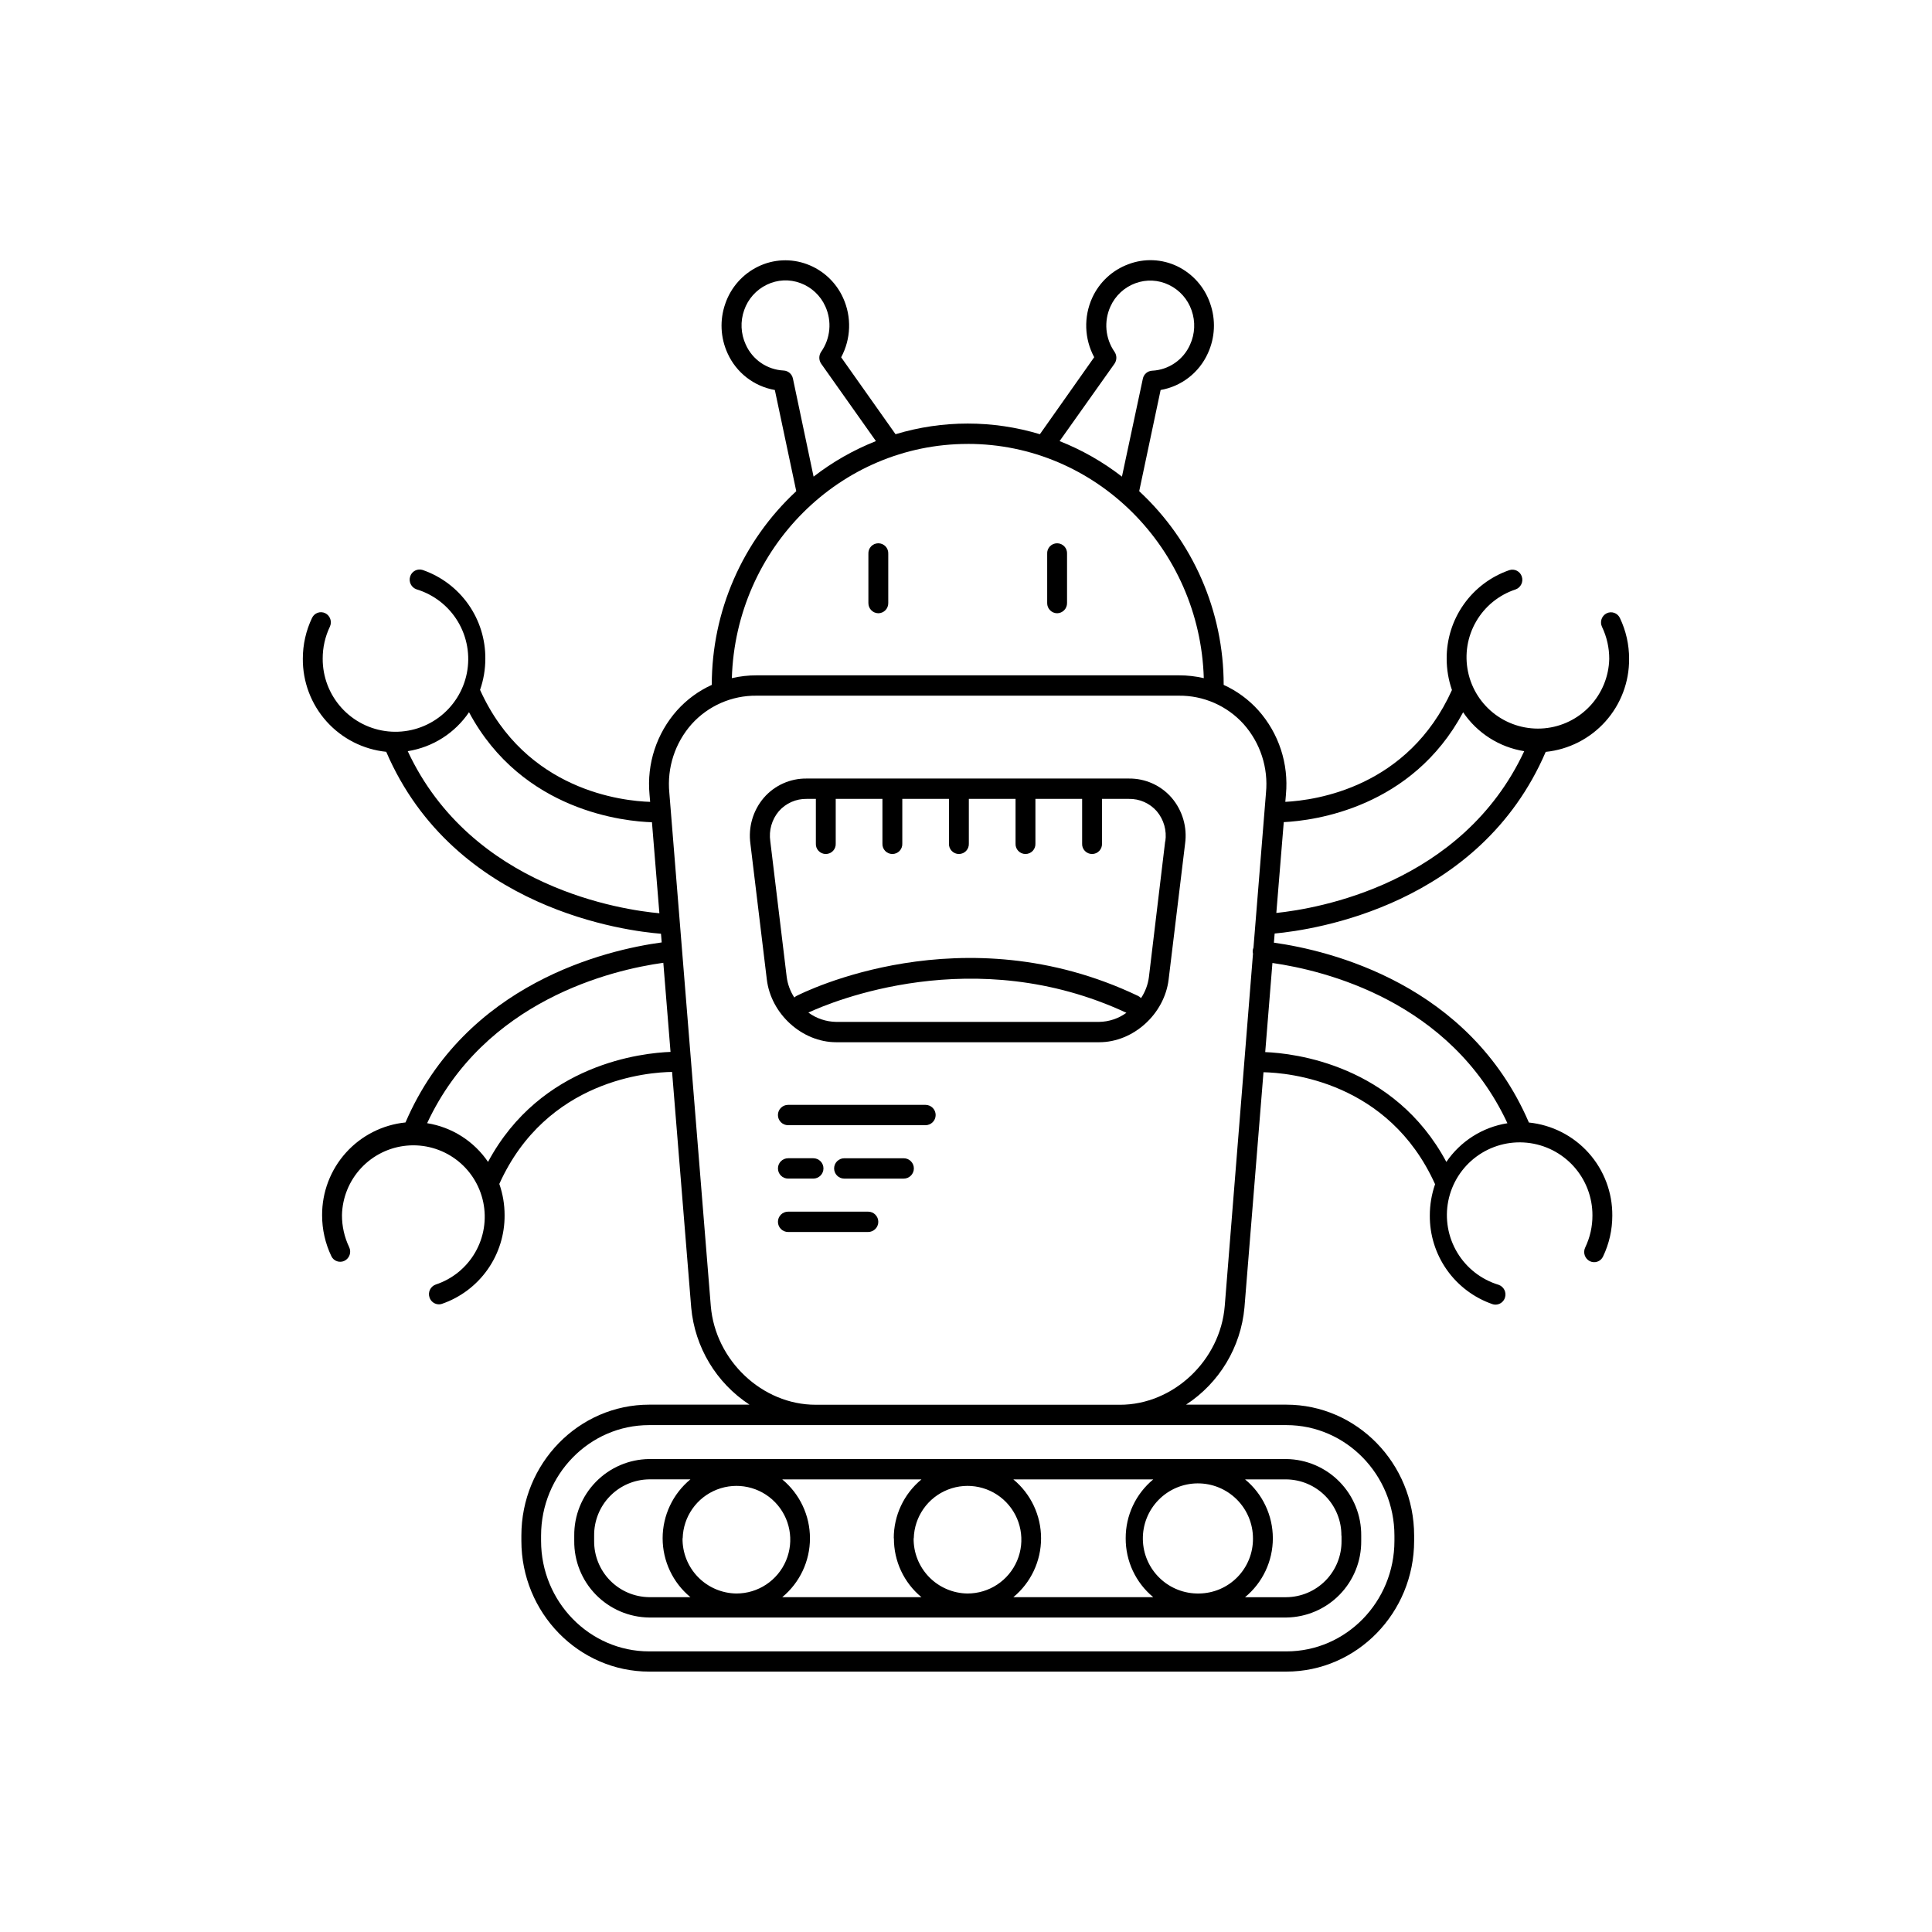
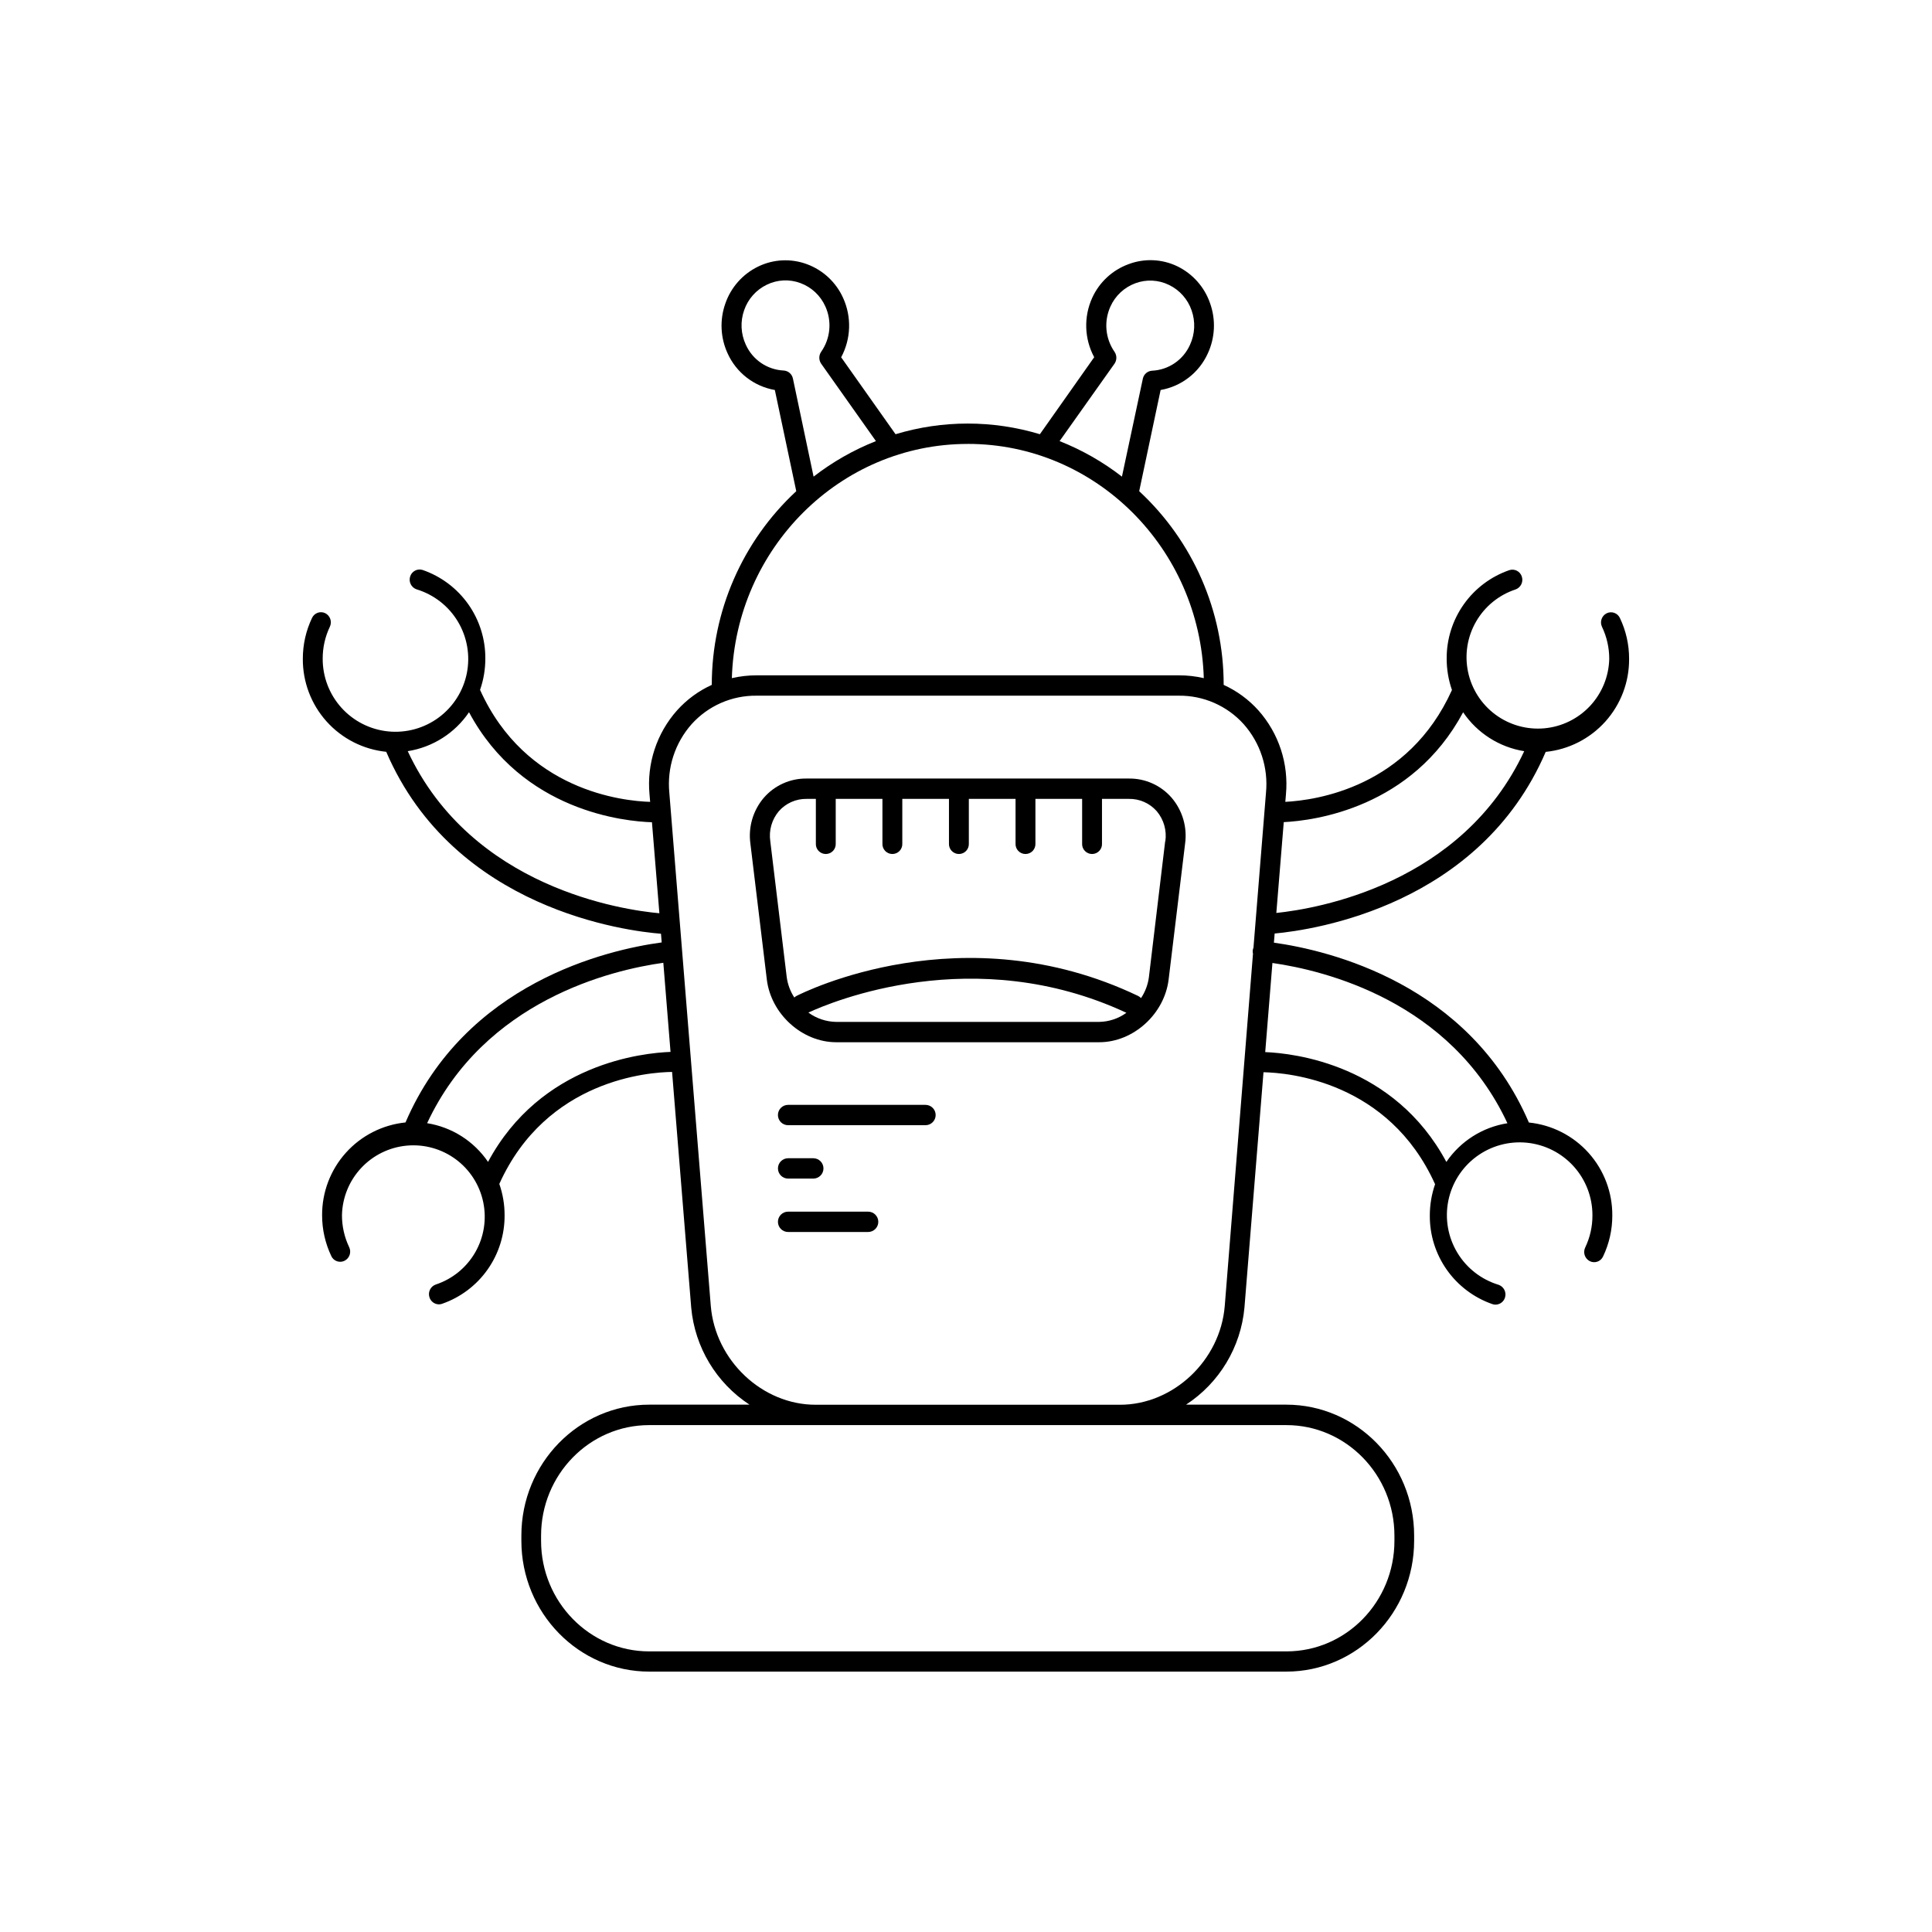
<svg xmlns="http://www.w3.org/2000/svg" fill="#000000" width="800px" height="800px" version="1.1" viewBox="144 144 512 512">
  <g>
-     <path d="m296.18 550.97v1.379c-0.055 5.324 2.004 10.453 5.727 14.258 3.719 3.809 8.797 5.984 14.121 6.051h168.86c5.324-0.066 10.402-2.242 14.125-6.051 3.719-3.805 5.777-8.934 5.723-14.258v-1.379c0.055-5.32-2.004-10.449-5.723-14.258-3.723-3.809-8.801-5.984-14.125-6.051h-168.86c-5.324 0.066-10.402 2.242-14.121 6.051-3.723 3.809-5.781 8.938-5.727 14.258zm5.273 1.379v-1.379c-0.043-3.91 1.465-7.68 4.199-10.477 2.731-2.801 6.465-4.398 10.375-4.449h10.941c-4.66 3.844-7.363 9.57-7.363 15.609 0 6.043 2.703 11.77 7.363 15.613h-10.941c-3.91-0.051-7.641-1.648-10.371-4.445-2.734-2.797-4.242-6.562-4.203-10.473zm160.34 13.945c-3.891 0.086-7.652-1.379-10.453-4.078-2.805-2.695-4.414-6.398-4.473-10.289-0.062-3.887 1.434-7.641 4.152-10.422s6.434-4.363 10.324-4.394c3.891-0.031 7.629 1.492 10.391 4.234 2.762 2.738 4.316 6.465 4.316 10.355 0.039 3.824-1.441 7.508-4.113 10.242-2.672 2.738-6.32 4.301-10.145 4.352zm-19.473-14.633c-0.031 6.039 2.652 11.77 7.309 15.613h-37.086c4.656-3.844 7.352-9.57 7.352-15.609 0-6.039-2.695-11.766-7.352-15.613h37.086c-4.652 3.848-7.336 9.574-7.309 15.609zm-56.156 0h-0.004c0.152-5.734 3.723-10.82 9.066-12.906 5.344-2.09 11.418-0.77 15.414 3.344 3.996 4.113 5.141 10.223 2.902 15.5-2.242 5.281-7.426 8.707-13.164 8.695-3.828-0.051-7.484-1.621-10.16-4.363-2.672-2.746-4.148-6.441-4.098-10.27zm-5.266 0c-0.039 6.035 2.644 11.77 7.301 15.613h-36.902c4.656-3.844 7.352-9.57 7.352-15.609 0-6.039-2.695-11.766-7.352-15.613h36.902c-4.664 3.84-7.356 9.57-7.34 15.609zm-55.98 0c0.148-5.734 3.723-10.82 9.062-12.906 5.344-2.09 11.418-0.77 15.414 3.344 4 4.113 5.141 10.223 2.902 15.5-2.238 5.281-7.426 8.707-13.16 8.695-3.832-0.051-7.488-1.621-10.16-4.363-2.676-2.746-4.148-6.441-4.098-10.27zm174.6-0.688v1.379-0.004c0.043 3.918-1.473 7.695-4.215 10.496-2.746 2.801-6.488 4.394-10.41 4.43h-10.941c4.664-3.84 7.363-9.566 7.363-15.609s-2.699-11.77-7.363-15.613h10.941c3.914 0.047 7.644 1.645 10.379 4.441s4.246 6.566 4.207 10.477z" />
    <path d="m443.13 350.32h-85.344c-4.359-0.059-8.523 1.809-11.375 5.109-2.867 3.367-4.156 7.801-3.543 12.18l4.348 35.965c1.113 9.172 9.359 16.629 18.383 16.629h69.715c9.023 0 17.27-7.457 18.383-16.621l4.359-35.961c0.617-4.383-0.672-8.82-3.543-12.191-2.852-3.301-7.019-5.172-11.383-5.109zm-77.57 64.492c-2.641-0.047-5.199-0.91-7.332-2.469 6.102-2.832 43.926-18.754 84.281 0.059-2.106 1.527-4.633 2.371-7.234 2.41zm87.223-47.863-4.312 35.996c-0.258 1.988-0.973 3.891-2.086 5.562-0.223-0.234-0.488-0.426-0.777-0.574-46.473-22.199-88.785-0.875-90.527 0-0.211 0.113-0.41 0.258-0.578 0.426-1.074-1.645-1.766-3.508-2.019-5.453l-4.348-35.965c-0.422-2.856 0.402-5.754 2.262-7.961 1.863-2.121 4.566-3.316 7.391-3.266h2.422v11.809c-0.047 0.727 0.211 1.438 0.711 1.969 0.496 0.527 1.191 0.828 1.918 0.828 0.73 0 1.426-0.301 1.922-0.828 0.5-0.531 0.758-1.242 0.711-1.969v-11.809h12.379v11.809c-0.043 0.727 0.215 1.438 0.711 1.969 0.5 0.527 1.195 0.828 1.922 0.828 0.727 0 1.422-0.301 1.922-0.828 0.496-0.531 0.754-1.242 0.711-1.969v-11.809h12.367v11.809c-0.043 0.727 0.215 1.438 0.711 1.969 0.5 0.527 1.195 0.828 1.922 0.828 0.727 0 1.422-0.301 1.922-0.828 0.5-0.531 0.754-1.242 0.711-1.969v-11.809h12.379v11.809c-0.043 0.727 0.215 1.438 0.711 1.969 0.5 0.527 1.195 0.828 1.922 0.828 0.727 0 1.422-0.301 1.922-0.828 0.496-0.531 0.754-1.242 0.711-1.969v-11.809h12.379v11.809c-0.047 0.727 0.211 1.438 0.711 1.969 0.496 0.527 1.191 0.828 1.922 0.828 0.727 0 1.422-0.301 1.918-0.828 0.5-0.531 0.758-1.242 0.711-1.969v-11.809h7.098c2.836-0.059 5.559 1.141 7.426 3.277 1.859 2.207 2.684 5.106 2.266 7.961z" />
-     <path d="m376.77 306.52c0.707-0.008 1.383-0.297 1.875-0.805 0.492-0.504 0.762-1.188 0.754-1.895v-13.047c0.043-0.727-0.215-1.438-0.711-1.969-0.5-0.527-1.195-0.828-1.922-0.828-0.727 0-1.422 0.301-1.922 0.828-0.496 0.531-0.754 1.242-0.711 1.969v13.066c-0.004 1.469 1.172 2.664 2.637 2.68z" />
-     <path d="m424.14 306.52c0.707-0.008 1.383-0.297 1.879-0.805 0.492-0.504 0.766-1.184 0.758-1.895v-13.047c0.047-0.727-0.211-1.438-0.711-1.969-0.496-0.527-1.191-0.828-1.918-0.828-0.73 0-1.426 0.301-1.922 0.828-0.5 0.531-0.758 1.242-0.711 1.969v13.066c-0.012 1.465 1.164 2.664 2.625 2.68z" />
    <path d="m549.17 441.48c-15.812-36.773-52.852-45.598-67.57-47.664l0.195-2.422c10.637-0.984 54.367-7.5 71.832-48.137h0.004c6.09-0.621 11.73-3.496 15.82-8.055 4.086-4.562 6.324-10.48 6.277-16.605 0.012-3.746-0.824-7.445-2.438-10.824-0.297-0.637-0.84-1.129-1.5-1.363-0.664-0.234-1.395-0.188-2.023 0.125-1.316 0.672-1.855 2.269-1.211 3.602 1.266 2.648 1.918 5.551 1.91 8.492-0.113 4.641-1.926 9.078-5.098 12.469-3.172 3.391-7.481 5.496-12.105 5.914-4.621 0.418-9.238-0.879-12.969-3.641-3.731-2.766-6.312-6.805-7.254-11.352-0.945-4.547-0.184-9.281 2.141-13.301 2.32-4.019 6.039-7.047 10.449-8.504 1.387-0.492 2.129-2.004 1.672-3.402-0.207-0.672-0.68-1.234-1.305-1.555-0.625-0.324-1.355-0.379-2.023-0.156-4.875 1.688-9.098 4.863-12.074 9.078-2.977 4.215-4.555 9.258-4.516 14.418 0.004 2.812 0.473 5.609 1.398 8.266-11.609 25.75-35.918 29.215-44.16 29.637l0.168-1.969-0.004 0.004c0.762-8.117-1.883-16.188-7.301-22.281-2.566-2.859-5.699-5.156-9.199-6.75 0.008-19.48-8.105-38.086-22.387-51.332l5.676-26.812v-0.004c5.527-0.965 10.215-4.606 12.52-9.723 1.918-4.164 2.133-8.914 0.598-13.234-1.473-4.312-4.613-7.856-8.719-9.84-4.051-1.941-8.727-2.137-12.93-0.539-4.258 1.57-7.711 4.773-9.594 8.902-2.297 5.043-2.102 10.867 0.523 15.746l-14.395 20.406c-12.473-3.766-25.777-3.766-38.25 0l-14.414-20.387c2.621-4.879 2.812-10.707 0.512-15.746-1.867-4.133-5.312-7.348-9.566-8.922-4.215-1.57-8.887-1.348-12.93 0.617-4.106 1.984-7.242 5.527-8.719 9.84-1.512 4.297-1.297 9.016 0.602 13.156 2.305 5.117 6.996 8.762 12.527 9.723l5.676 26.812v0.004c-14.281 13.25-22.391 31.852-22.387 51.332-3.5 1.594-6.633 3.891-9.199 6.75-5.422 6.094-8.066 14.164-7.301 22.281l0.168 1.969c-7.184-0.215-32.992-2.894-45.078-29.676v-0.004c0.93-2.656 1.398-5.453 1.398-8.266 0.039-5.16-1.539-10.203-4.516-14.418-2.977-4.215-7.199-7.391-12.078-9.082-0.668-0.219-1.395-0.164-2.019 0.16-0.629 0.32-1.098 0.883-1.305 1.555-0.457 1.398 0.285 2.91 1.672 3.402 4.59 1.387 8.5 4.43 10.969 8.543 2.465 4.109 3.312 8.992 2.375 13.695-0.934 4.699-3.59 8.883-7.445 11.734-3.856 2.852-8.633 4.164-13.402 3.684-4.769-0.48-9.191-2.723-12.398-6.285-3.207-3.562-4.973-8.195-4.953-12.988-0.012-2.938 0.641-5.84 1.91-8.492 0.609-1.316 0.078-2.883-1.211-3.551-0.629-0.312-1.359-0.359-2.023-0.125-0.664 0.234-1.203 0.727-1.5 1.363-1.613 3.379-2.445 7.078-2.441 10.824-0.043 6.125 2.195 12.043 6.281 16.605 4.086 4.559 9.73 7.434 15.82 8.055 18.035 41.93 64.027 47.527 72.816 48.215l0.188 2.301c-14.516 1.969-51.957 10.676-67.895 47.703v0.004c-6.082 0.621-11.715 3.484-15.801 8.031-4.086 4.547-6.332 10.453-6.301 16.57-0.004 3.742 0.832 7.441 2.441 10.82 0.293 0.641 0.836 1.133 1.5 1.363 0.664 0.23 1.391 0.184 2.019-0.133 1.316-0.672 1.855-2.269 1.211-3.602-1.266-2.648-1.918-5.551-1.906-8.492 0.102-4.641 1.914-9.086 5.082-12.48 3.172-3.398 7.477-5.508 12.105-5.934 4.625-0.426 9.246 0.867 12.98 3.629s6.324 6.805 7.269 11.352c0.949 4.547 0.191 9.285-2.125 13.309-2.32 4.027-6.039 7.059-10.449 8.52-1.395 0.484-2.141 2-1.672 3.402 0.344 1.094 1.352 1.844 2.5 1.852 0.281 0 0.559-0.047 0.824-0.141 4.879-1.688 9.102-4.867 12.074-9.082 2.977-4.219 4.551-9.262 4.508-14.426 0.004-2.812-0.469-5.606-1.398-8.266 12.527-27.75 39.812-29.609 45.785-29.676l5.07 62.445c0.945 10.488 6.637 19.965 15.449 25.73h-26.566c-18.695 0-33.891 15.559-33.891 34.688v1.379c0 19.121 15.203 34.676 33.891 34.676h168.82c18.695 0 33.879-15.559 33.879-34.676v-1.379c0-19.129-15.191-34.688-33.879-34.688h-26.566c8.824-5.758 14.527-15.238 15.477-25.73l5.047-62.367c6.555 0.137 33.152 2.371 45.473 29.676v0.004c-0.922 2.656-1.395 5.449-1.395 8.266-0.043 5.16 1.535 10.203 4.512 14.422 2.977 4.215 7.199 7.394 12.078 9.086 0.266 0.094 0.543 0.137 0.824 0.137 1.148-0.008 2.156-0.758 2.5-1.852 0.461-1.398-0.285-2.91-1.672-3.402-4.59-1.387-8.5-4.43-10.965-8.539-2.469-4.109-3.316-8.992-2.383-13.695 0.938-4.699 3.59-8.883 7.445-11.734 3.856-2.852 8.633-4.168 13.402-3.688 4.769 0.48 9.188 2.719 12.398 6.281 3.207 3.559 4.977 8.188 4.957 12.984 0.012 2.938-0.641 5.84-1.91 8.492-0.652 1.332-0.117 2.945 1.203 3.629 0.629 0.316 1.355 0.363 2.019 0.133 0.664-0.234 1.207-0.723 1.5-1.363 1.617-3.379 2.457-7.078 2.453-10.824 0.051-6.129-2.184-12.059-6.273-16.625-4.09-4.566-9.738-7.441-15.84-8.062zm-17.426-108.72c3.742 5.523 9.598 9.258 16.188 10.312-16.453 35.238-54.77 41.73-65.691 42.871l1.969-24.07c8.137-0.398 33.965-3.766 47.535-29.113zm-92.387-92.379c0.652-0.949 0.652-2.199 0-3.148-2.453-3.535-2.859-8.102-1.074-12.016 1.285-2.852 3.66-5.066 6.594-6.148 2.902-1.082 6.121-0.926 8.906 0.434 2.82 1.355 4.981 3.781 6 6.738 1.055 2.977 0.906 6.246-0.41 9.113-1.777 4.012-5.668 6.676-10.047 6.887-1.211 0.066-2.223 0.941-2.461 2.125l-5.539 25.949c-5.035-3.906-10.598-7.074-16.523-9.418zm-85.223 3.938h-0.004c-0.238-1.188-1.25-2.062-2.457-2.125-4.383-0.215-8.27-2.879-10.047-6.891-1.32-2.867-1.469-6.137-0.414-9.109 1.02-2.957 3.184-5.387 6-6.742 2.785-1.359 6.004-1.516 8.906-0.434 2.934 1.086 5.309 3.301 6.594 6.152 1.801 3.93 1.387 8.52-1.094 12.062-0.652 0.949-0.652 2.199 0 3.148l14.516 20.516c-5.926 2.344-11.488 5.512-16.523 9.418zm46.367 17.32c33.859 0 61.5 27.672 62.516 62.082l-0.004-0.004c-2.16-0.5-4.367-0.75-6.586-0.746h-111.91c-2.211-0.004-4.418 0.246-6.57 0.746 1.043-34.402 28.652-62.07 62.5-62.07zm-148.39 81.426-0.004-0.004c6.586-1.055 12.445-4.785 16.188-10.312 14.129 26.41 41.562 28.949 48.48 29.156l1.969 24.117c-9.555-0.855-49.73-6.629-66.688-42.949zm21.254 108.89-0.004-0.004c-3.738-5.516-9.59-9.242-16.168-10.293 15.23-32.641 49.023-40.621 62.594-42.508l1.91 23.617c-7.223 0.266-34.363 3-48.387 29.195zm211.56 69.715c15.742 0 28.613 13.137 28.613 29.293v1.379c0 16.148-12.793 29.293-28.613 29.293h-168.91c-15.742 0-28.625-13.145-28.625-29.293v-1.379c0-16.156 12.84-29.293 28.625-29.293zm-16.355-31.566c-1.172 14.434-13.629 26.176-27.777 26.176l-80.656-0.004c-14.141 0-26.566-11.738-27.77-26.176l-10.988-136c-0.645-6.621 1.496-13.207 5.902-18.184 4.387-4.875 10.656-7.625 17.211-7.551h111.88c6.559-0.074 12.832 2.676 17.219 7.551 4.41 4.977 6.551 11.562 5.906 18.184l-3.316 41.051c-0.098 0.234-0.164 0.48-0.199 0.73-0.027 0.293-0.004 0.59 0.07 0.875zm58.746-38.148c-13.824-25.84-40.402-28.84-48.02-29.137l1.91-23.617c13.777 1.969 47.164 10.055 62.277 42.469h-0.008c-6.59 1.043-12.457 4.769-16.203 10.293z" />
    <path d="m389.26 436.8h-36.406c-1.488 0-2.695 1.207-2.695 2.695 0 1.488 1.207 2.695 2.695 2.695h36.406c1.492 0 2.699-1.207 2.699-2.695 0-1.488-1.207-2.695-2.699-2.695z" />
    <path d="m352.86 456.34h6.672c1.488 0 2.695-1.207 2.695-2.699 0-1.488-1.207-2.695-2.695-2.695h-6.672c-1.488 0-2.695 1.207-2.695 2.695 0 1.492 1.207 2.699 2.695 2.699z" />
-     <path d="m383.49 450.95h-15.746c-1.488 0-2.695 1.207-2.695 2.695 0 1.492 1.207 2.699 2.695 2.699h15.746c1.488 0 2.695-1.207 2.695-2.699 0-1.488-1.207-2.695-2.695-2.695z" />
    <path d="m374.06 465.1h-21.203c-1.488 0-2.695 1.207-2.695 2.695s1.207 2.695 2.695 2.695h21.207-0.004c1.492 0 2.699-1.207 2.699-2.695s-1.207-2.695-2.699-2.695z" />
  </g>
</svg>